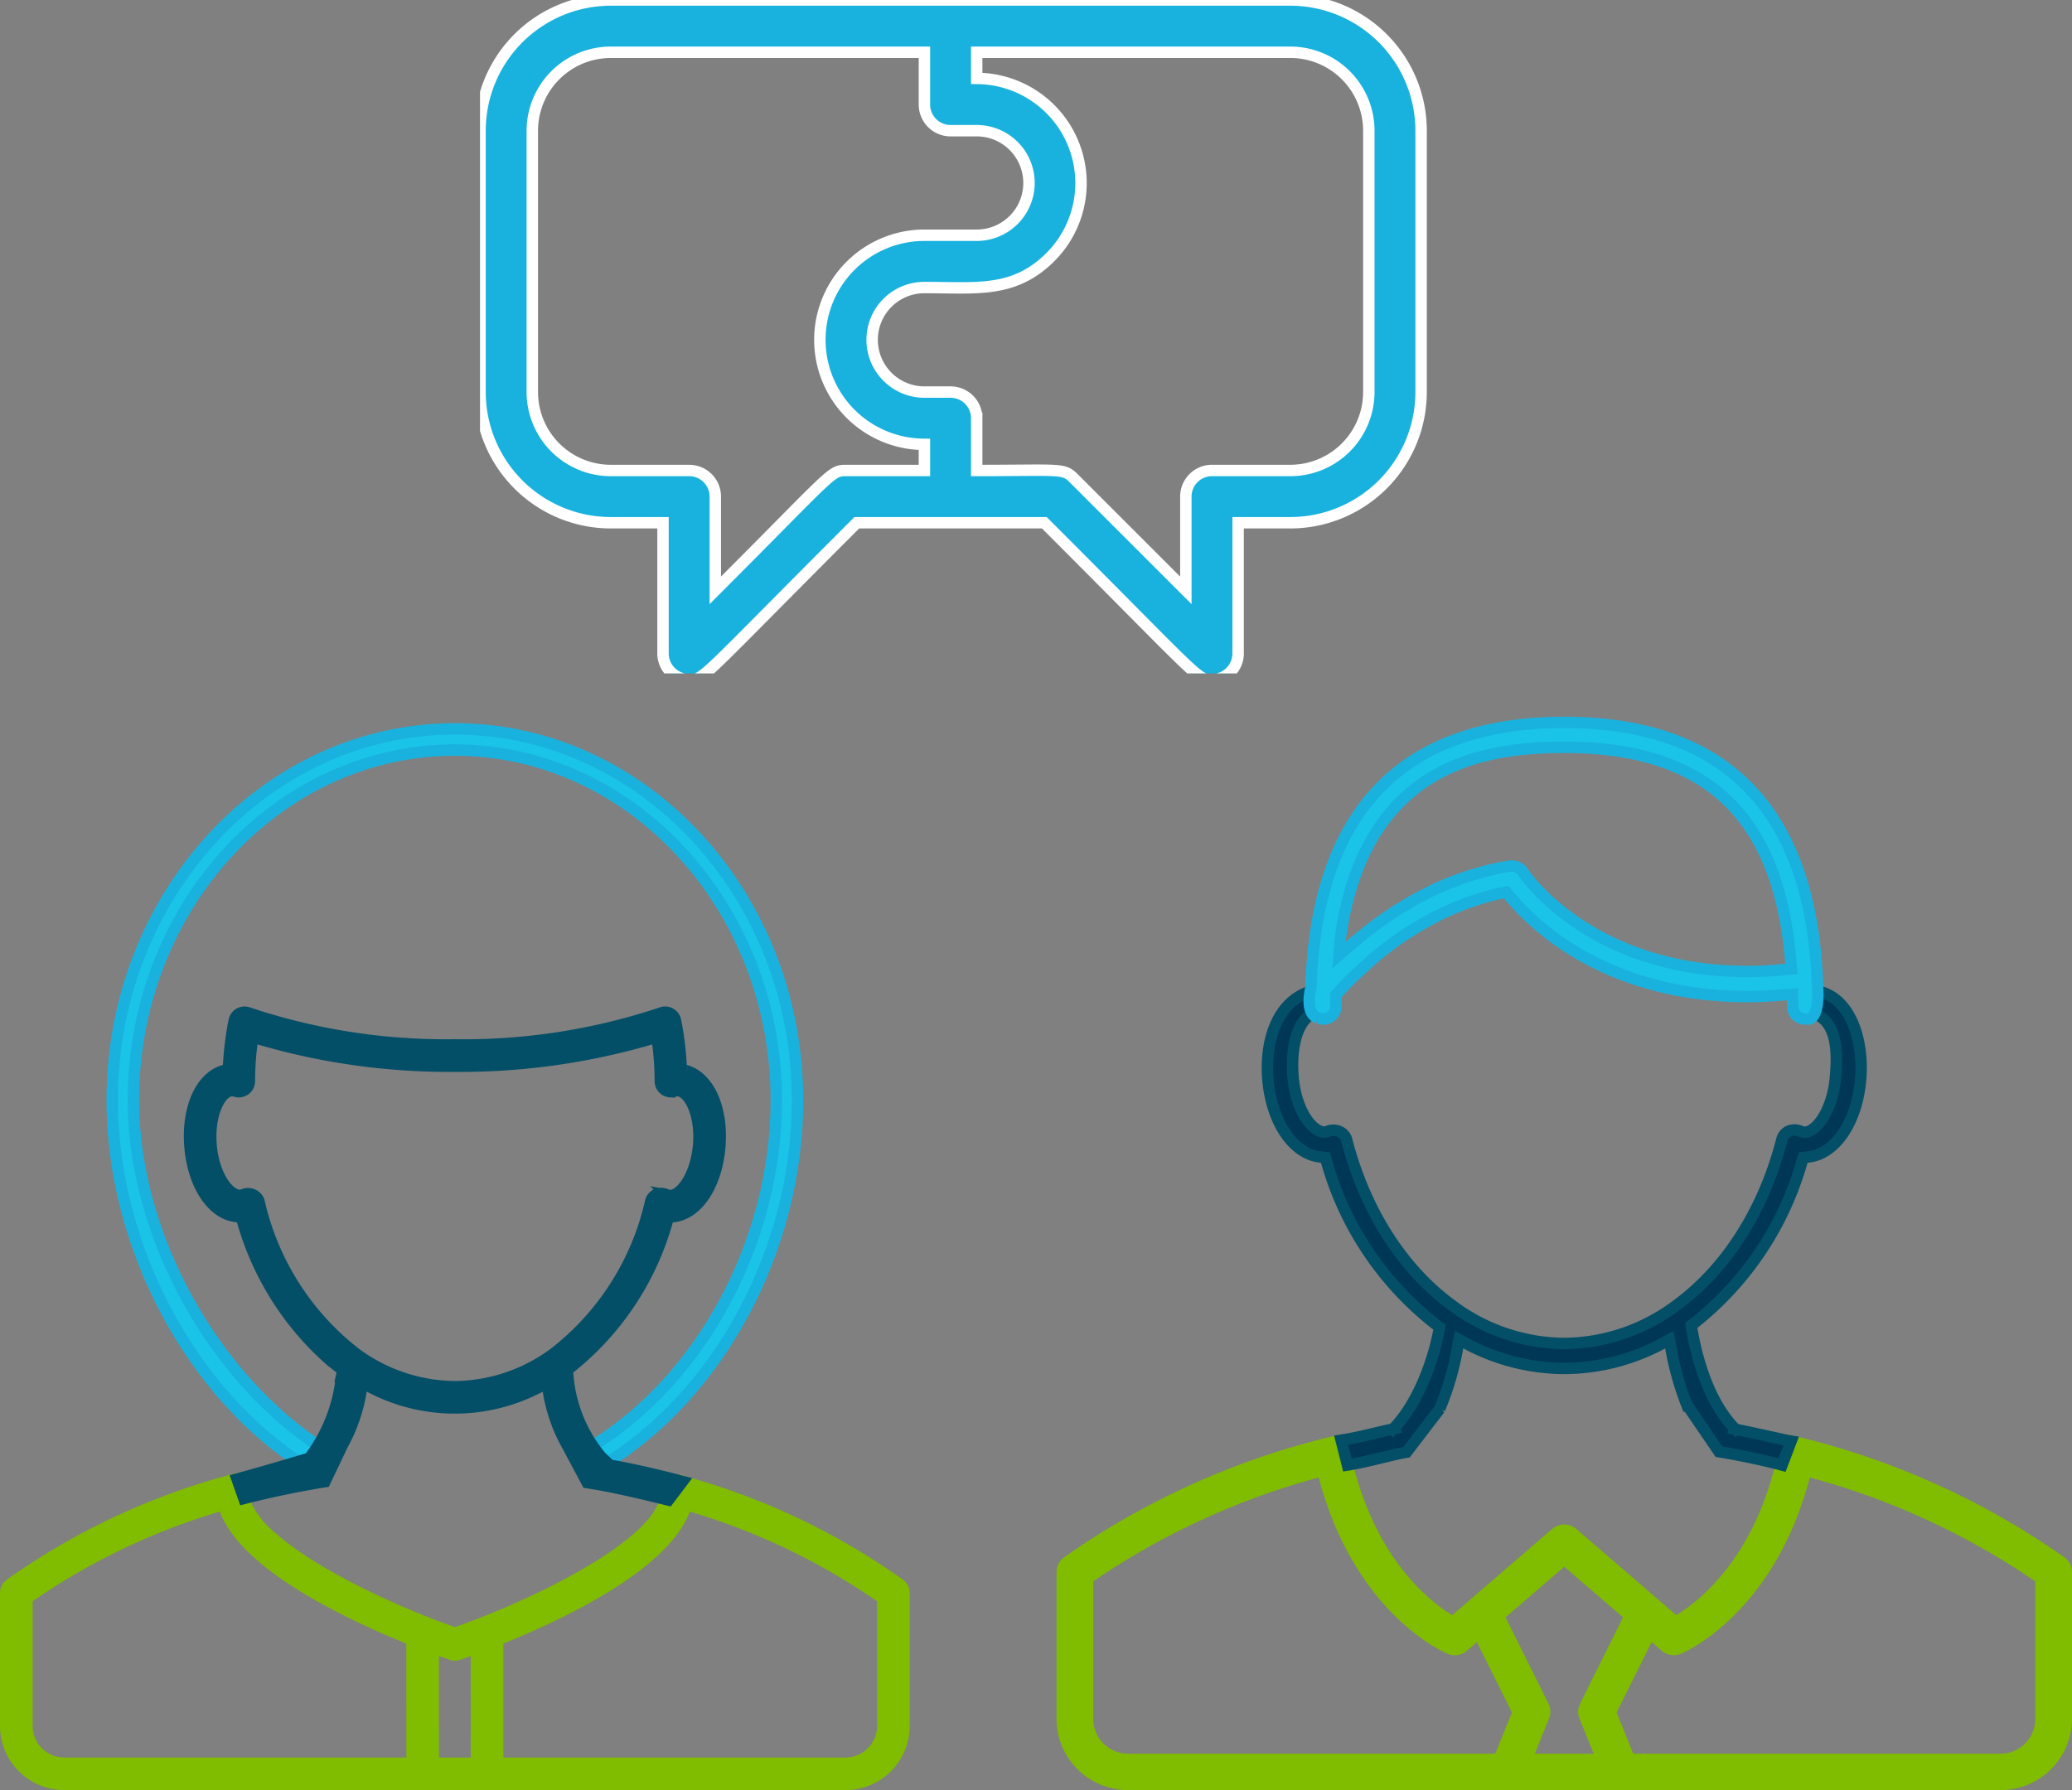
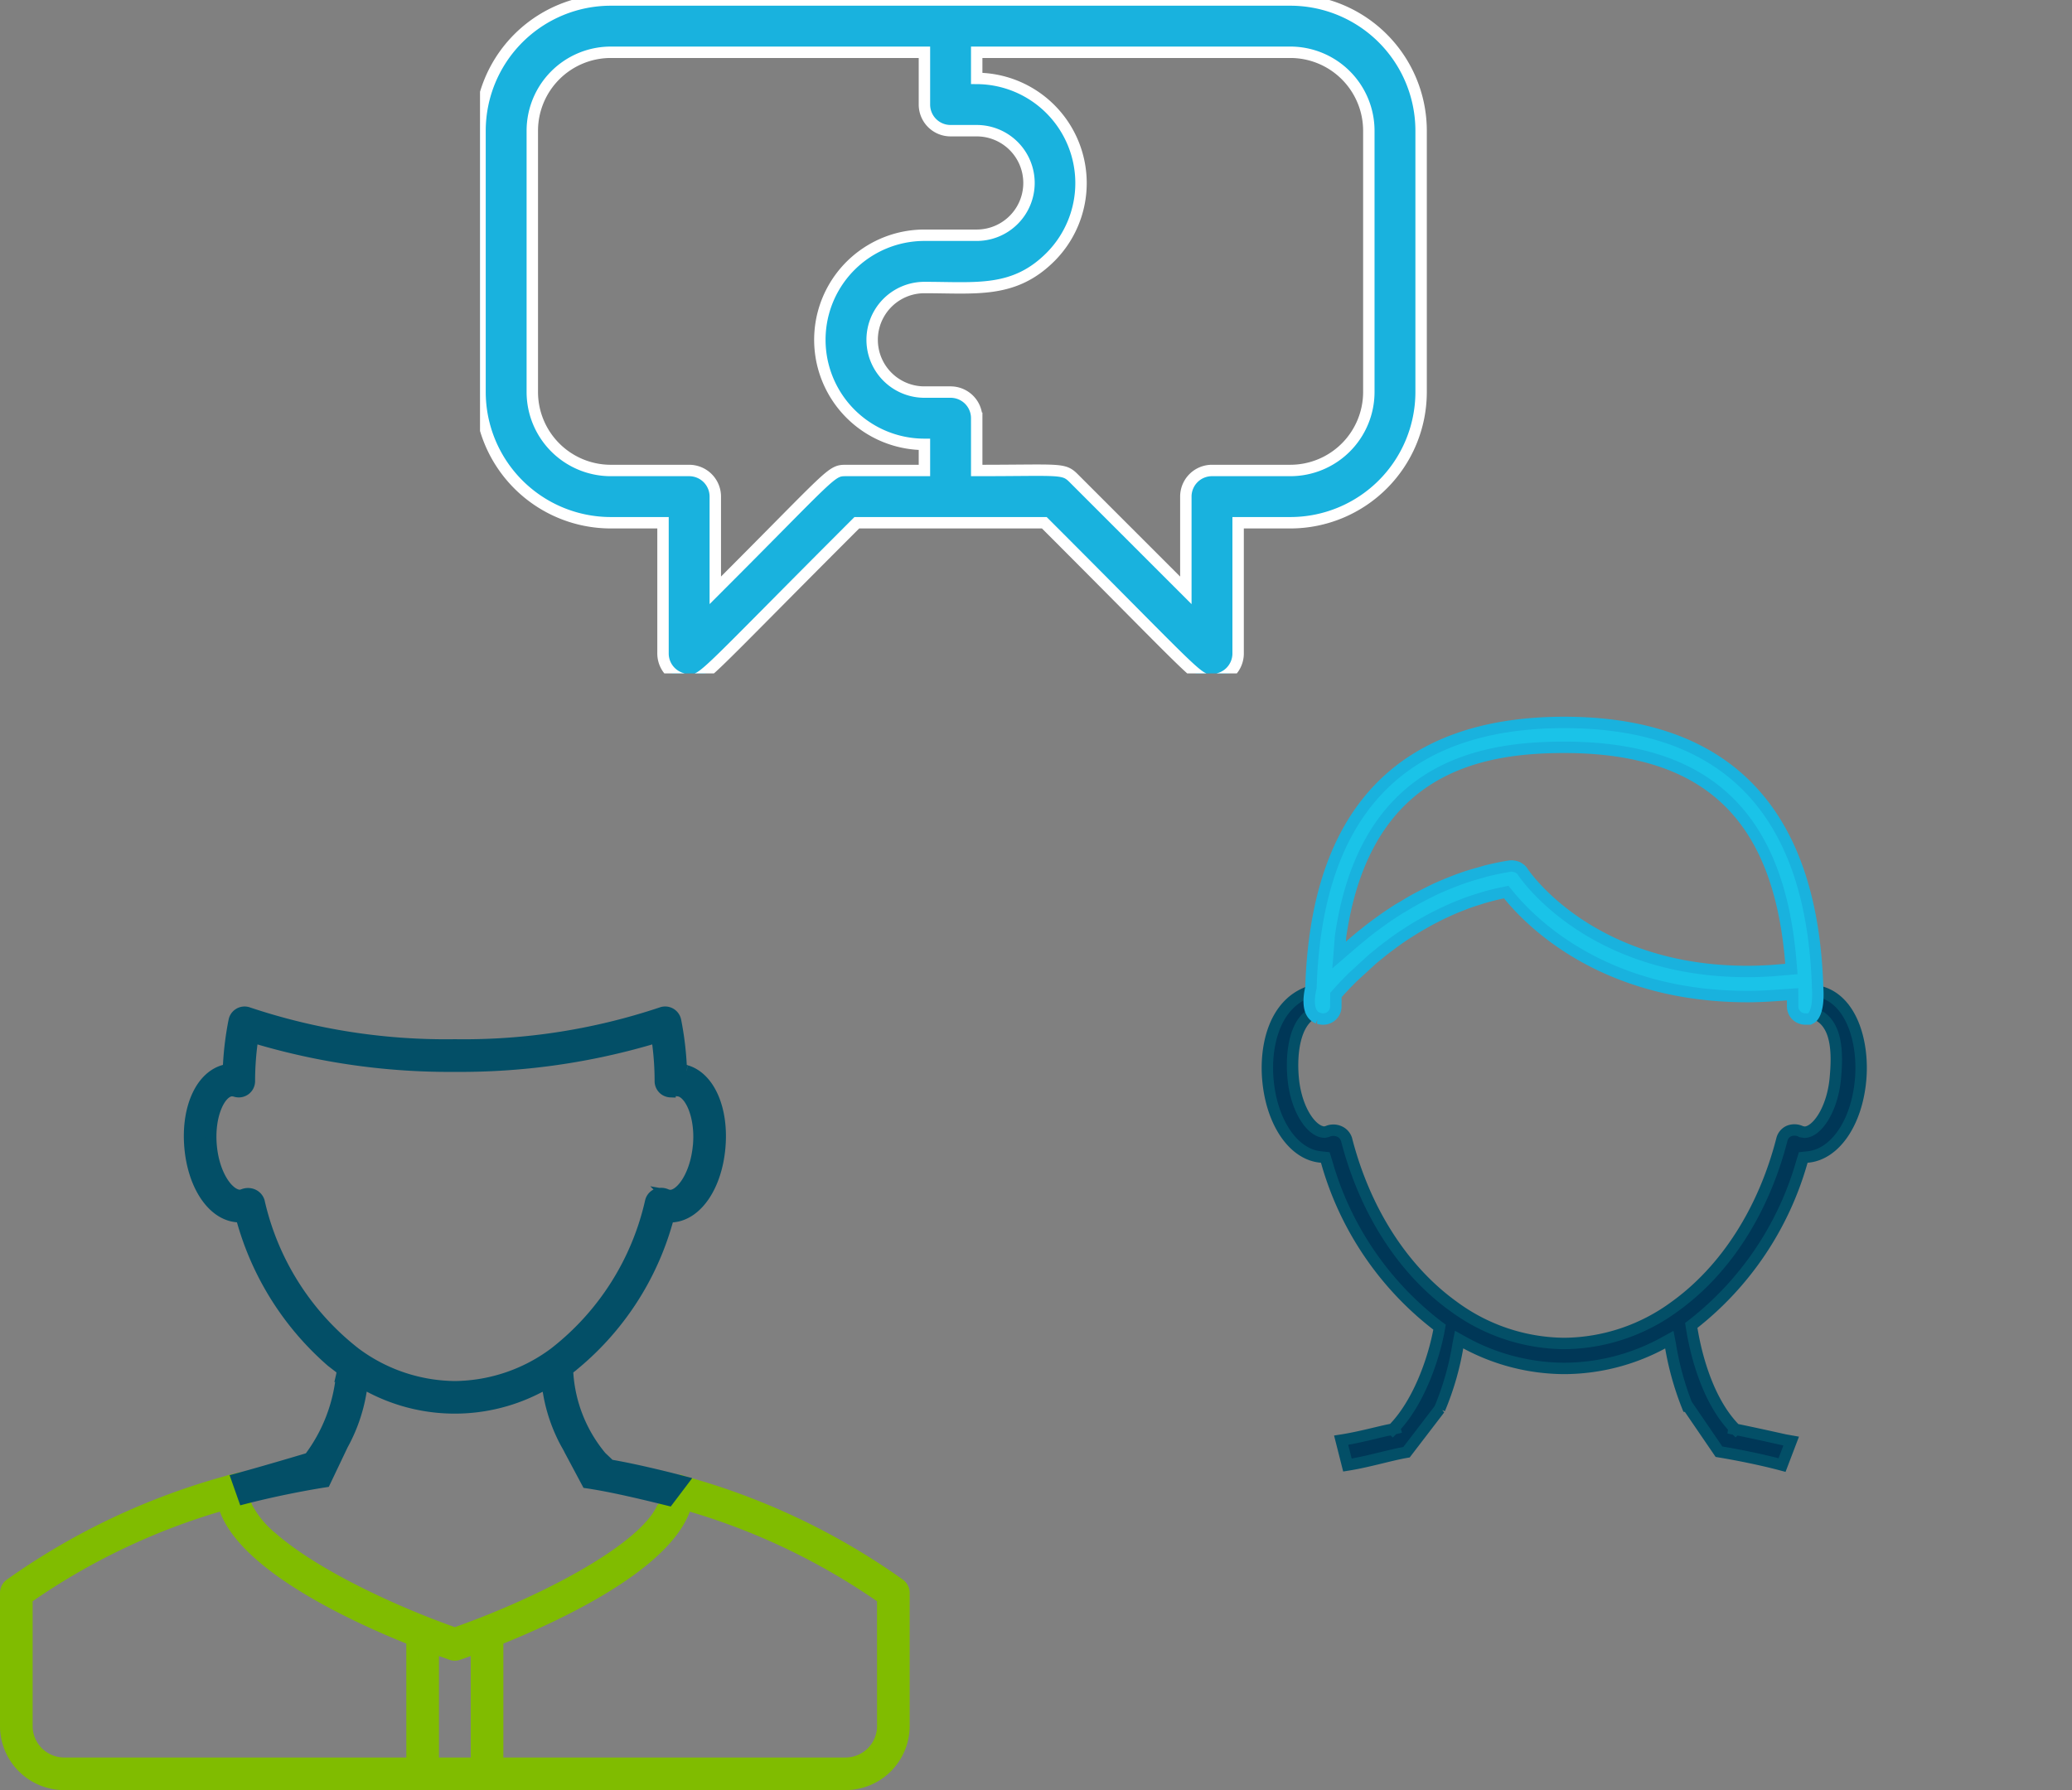
<svg xmlns="http://www.w3.org/2000/svg" width="181.514" height="156.835" viewBox="0 0 181.514 156.835">
  <rect x="0" y="0" width="181.514" height="156.835" fill="#808080" stroke="none" />
  <defs>
    <clipPath id="clip-path">
      <rect id="Rectángulo_654" data-name="Rectángulo 654" width="83" height="59" transform="translate(0 0.001)" fill="#19b2de" stroke="#fff" stroke-width="1" />
    </clipPath>
  </defs>
  <g id="icono_lenguaje_inclusivo" transform="translate(-1057.948 -3510.896)">
    <g id="Grupo_3895" data-name="Grupo 3895" transform="translate(1100 3510.896)">
      <g id="Grupo_3894" data-name="Grupo 3894" transform="translate(0 0)" clip-path="url(#clip-path)">
        <path id="Trazado_2592" data-name="Trazado 2592" d="M64.122,59.542a2.289,2.289,0,0,0,2.29-2.29V45.8h4.58a11.463,11.463,0,0,0,11.45-11.45V11.45A11.463,11.463,0,0,0,70.992,0H11.45A11.463,11.463,0,0,0,0,11.45v22.9A11.463,11.463,0,0,0,11.45,45.8h4.58v11.45a2.289,2.289,0,0,0,2.29,2.29c1.351,0,.744.2,14.689-13.74H49.434c13.972,13.972,13.351,13.74,14.689,13.74M32.061,41.221c-1.344,0-1.09.142-11.45,10.5V43.511a2.288,2.288,0,0,0-2.29-2.29H11.45a6.879,6.879,0,0,1-6.87-6.87V11.45a6.879,6.879,0,0,1,6.87-6.87H38.931V9.16a2.288,2.288,0,0,0,2.29,2.29h2.29a4.58,4.58,0,0,1,0,9.16h-4.58a9.16,9.16,0,1,0,0,18.321v2.29Zm29.771,2.29v8.212L52,41.892c-.9-.9-1.173-.671-8.489-.671v-4.58a2.288,2.288,0,0,0-2.29-2.29h-2.29a4.58,4.58,0,0,1,0-9.16c4.566,0,7.85.522,11.054-2.686A9.172,9.172,0,0,0,43.511,6.87V4.58H70.992a6.879,6.879,0,0,1,6.87,6.87v22.9a6.879,6.879,0,0,1-6.87,6.87h-6.87a2.288,2.288,0,0,0-2.29,2.29" transform="translate(0 0)" fill="#19b2de" stroke="#fff" stroke-width="1" />
      </g>
    </g>
    <g id="Grupo_3898" data-name="Grupo 3898" transform="translate(1058.448 3574.756)">
-       <path id="Trazado_2577" data-name="Trazado 2577" d="M7.068,3.832c0-17.946-13.466-32.545-30.019-32.545s-30.018,14.6-30.018,32.545c0,12.814,7,25.855,17.023,32.107l1.362-1.631c-9.391-6.05-16.528-18.531-16.528-30.476,0-16.922,12.632-30.688,28.16-30.688S5.211-13.091,5.211,3.832c0,12.372-6.589,24.58-16.419,30.478l1.023,1.629C.145,29.793,7.068,16.929,7.068,3.832" transform="translate(62.297 28.713)" fill="#1ac3e8" stroke="#19b2de" stroke-width="1" />
      <path id="Trazado_2578" data-name="Trazado 2578" d="M6.988.029,6.93.006l-1.8,2.38C3.4,6.061-5.378,10.591-12.794,13.225l-.224.082-.224-.083C-18.119,11.5-25.172,8.3-28.988,4.975a8.8,8.8,0,0,1-2.248-2.7l-.876-2.489c-.138.035-.277.071-.414.109a1.3,1.3,0,0,0-.39.1A60.491,60.491,0,0,0-51.979,9.021a.931.931,0,0,0-.385.751V21.434a5.122,5.122,0,0,0,5.117,5.115H21.211a5.12,5.12,0,0,0,5.115-5.115V9.772a.937.937,0,0,0-.382-.751A59.98,59.98,0,0,0,6.988.029M-16.767,24.694H-47.246a3.263,3.263,0,0,1-3.259-3.26V10.248l.281-.2A58.012,58.012,0,0,1-33.9,2.218l.587-.18.227.57c1.921,4.823,10.788,9.026,15.9,11.1l.415.17Zm5.641,0h-3.783V14.6l1.59.561a.92.92,0,0,0,.6,0l1.591-.56Zm35.595-3.26a3.262,3.262,0,0,1-3.258,3.26H-9.268V13.879l.414-.17c5.114-2.075,13.98-6.279,15.9-11.1l.227-.57.588.18a58.09,58.09,0,0,1,16.323,7.83l.282.2Z" transform="translate(52.364 65.926)" fill="#80bc00" stroke="#80bc00" stroke-width="1" />
      <path id="Trazado_2579" data-name="Trazado 2579" d="M5.124.6h0L4.678.467,4.652,0a27.19,27.19,0,0,0-.478-3.782.929.929,0,0,0-.455-.629.923.923,0,0,0-.772-.063A54.567,54.567,0,0,1-15.161-1.663a54.506,54.506,0,0,1-18.1-2.809.928.928,0,0,0-.774.063.924.924,0,0,0-.453.627A27.455,27.455,0,0,0-34.969,0L-35,.467-35.44.6c-2.015.612-3.213,3.38-2.915,6.729.3,3.333,1.962,5.819,4.048,6.042l.44.045.128.424a25.47,25.47,0,0,0,7.782,12.231l.807.622c.12.1.17.243.067.68a14.334,14.334,0,0,1-2.777,7.113l-.053.067-.082.024c-.04.012-3.807,1.139-6.245,1.8l.6,1.7c2.448-.632,5.1-1.16,7.1-1.473L-25,33.372a14.458,14.458,0,0,0,1.59-4.524l.154-.884.8.406a15.889,15.889,0,0,0,14.57.007l.8-.4.154.88A14.364,14.364,0,0,0-5.433,33.2l.706,1.258h-.029l1.191,2.231c2.217.326,5.049,1.014,7.12,1.526l1.232-1.629C2.816,36.069.34,35.488-1.5,35.171l-.079-.014-.765-.725a12.73,12.73,0,0,1-2.932-7.274L-5.3,26.8l.289-.221a25.046,25.046,0,0,0,8.44-12.731l.127-.424.44-.045c2.086-.221,3.751-2.707,4.048-6.041.3-3.352-.9-6.119-2.915-6.73M6.191,7.17c-.231,2.573-1.5,4.366-2.5,4.366l-.254-.045a1.091,1.091,0,0,0-.935-.053A.925.925,0,0,0,2,12.05,23.279,23.279,0,0,1-6.432,25.335a14.82,14.82,0,0,1-8.729,2.951A14.822,14.822,0,0,1-23.9,25.328a23.334,23.334,0,0,1-8.416-13.277.984.984,0,0,0-.56-.6,1.086,1.086,0,0,0-.848.018l-.228.059h-.006c-1.056,0-2.322-1.791-2.551-4.359-.237-2.631.738-4.716,1.768-4.824a1.13,1.13,0,0,1,.372.05.938.938,0,0,0,.834-.137.932.932,0,0,0,.377-.747,25.691,25.691,0,0,1,.188-3.08l.1-.791.763.235A59.292,59.292,0,0,0-15.161.2,59.334,59.334,0,0,0,1.79-2.126l.763-.235.1.791a25.742,25.742,0,0,1,.188,3.082.932.932,0,0,0,.377.747.963.963,0,0,0,.529.179l.022-.164.651.074c1.031.116,2.01,2.2,1.775,4.823" transform="translate(54.505 29.351)" fill="#034f67" stroke="#034f67" stroke-width="1" />
    </g>
    <g id="Grupo_3899" data-name="Grupo 3899" transform="translate(1151 3574.189)">
-       <path id="Trazado_2580" data-name="Trazado 2580" d="M10.3,1.256A67.943,67.943,0,0,0-13.345-9.337L-14.4-6.568c-2.173,8.126-6.767,11.69-8.641,12.844l-.417.257-9.035-7.789a1.126,1.126,0,0,0-1.461,0l-9.036,7.789-.417-.257c-1.876-1.16-6.473-4.738-8.663-12.909l-.7-2.78A67.993,67.993,0,0,0-76.746,1.256a1.091,1.091,0,0,0-.457.882V15.024a5.757,5.757,0,0,0,5.781,5.719h76.4a5.758,5.758,0,0,0,5.783-5.719V2.138a1.091,1.091,0,0,0-.457-.882m-49.228,17.3h-32.5a3.553,3.553,0,0,1-3.562-3.535V2.694l.288-.2A65.451,65.451,0,0,1-55.033-6.578l.652-.182.177.653c3.1,11.559,10.64,14.816,10.958,14.949a1.107,1.107,0,0,0,1.16-.184l1.37-1.182,3.456,6.946Zm2.385,0,1.523-3.783a1.072,1.072,0,0,0-.037-.881l-3.932-7.909,5.765-4.969,5.765,4.969L-31.39,13.9a1.078,1.078,0,0,0-.035.882l1.522,3.782ZM8.54,15.024a3.553,3.553,0,0,1-3.564,3.535H-27.517l-1.665-4.138,3.455-6.946,1.366,1.181a1.141,1.141,0,0,0,1.164.185c.321-.134,7.869-3.414,10.958-14.948l.176-.654.652.181A65.459,65.459,0,0,1,8.252,2.495l.288.2Z" transform="translate(77.203 72.299)" fill="#80bc00" stroke="#80bc00" stroke-width="1" />
      <path id="Trazado_2581" data-name="Trazado 2581" d="M6.118.919C6.427-2.5,5.257-6.4,2.244-6.889c-.032,1.118-.017,1.56-.3,1.94C4.173-4.238,4.092-1.3,3.909.728,3.657,3.534,2.276,5.49,1.2,5.49L.924,5.443A1.291,1.291,0,0,0-.171,5.392a1.1,1.1,0,0,0-.6.723c-1.6,6.243-4.932,11.443-9.38,14.641A16.571,16.571,0,0,1-19.841,24a16.577,16.577,0,0,1-9.707-3.253c-4.441-3.2-7.767-8.4-9.368-14.633a1.147,1.147,0,0,0-.662-.705,1.285,1.285,0,0,0-1.017.019l-.227.056h0c-1.14,0-2.517-1.953-2.769-4.756-.2-2.228.155-4.822,1.721-5.665a3.2,3.2,0,0,1-.279-1.893C-45.258-5.768-46.07-2.041-45.8.919c.335,3.718,2.22,6.488,4.583,6.737l.441.048.131.422a27.5,27.5,0,0,0,9.742,14.344l.136.1-.029.165c-.459,2.554-1.755,6.34-3.9,8.612l-.018.019.027.092-.147.036-.044.046-.029-.027-.151.033c-1,.194-2.669.67-4.33.928l.552,2.178c1.836-.292,3.8-.892,5.178-1.127l2.9-3.786a24.765,24.765,0,0,0,1.629-5.725l.071-.359.32.177a18.326,18.326,0,0,0,8.9,2.353,18.28,18.28,0,0,0,8.884-2.345l.322-.177.07.36a25.769,25.769,0,0,0,1.514,5.5l.06.007,2.7,3.951c1.486.247,3.612.657,5.526,1.169l.8-2.1-.564-.1c-1.335-.3-3.353-.74-4.216-.91l-.073-.014-.012.011-.018-.017-.143-.028.014-.109-.036-.039c-2.5-2.655-3.406-7.014-3.679-8.766l-.026-.159.13-.1A27.613,27.613,0,0,0,.965,8.128l.13-.423.441-.048C3.9,7.408,5.783,4.638,6.118.919" transform="translate(63.823 30.414)" fill="#003757" stroke="#034f67" stroke-width="1" />
      <path id="Trazado_2582" data-name="Trazado 2582" d="M.342,2.739c.141-.152.245-.264.363-.387l.544-.55L2.968.226c.124-.105.248-.207.374-.308l.491-.4c.222-.177.453-.349.688-.524l.264-.2c.333-.241.672-.479,1.027-.715l.313-.2c.27-.173.535-.34.808-.5.1-.061.2-.121.311-.182l.06-.034c.317-.182.57-.325.829-.464l.5-.256c.26-.133.521-.258.79-.381.168-.08.349-.161.53-.241.28-.12.563-.237.851-.347l.134-.051c.129-.053.265-.105.4-.155.315-.112.642-.216.966-.317l.164-.052c.1-.035.214-.069.325-.1.527-.151,1.02-.274,1.506-.376l.4-.082.258.313c2.19,2.659,8.6,8.841,20.888,8.841.66,0,1.379-.026,2.265-.082l1.676-.119L39.79,4.37a1.092,1.092,0,0,0,.45.877,1.151,1.151,0,0,0,.677.215h.342l.186-.1c-.02,0,.683-.334.534-2.649V2.7L41.951,2c-.677-14.943-8.136-22.523-22.17-22.523-14.237,0-21.7,7.811-22.189,23.214l-.016.091c-.151.653-.393,2.215.622,2.6h0a.654.654,0,0,1,.138.037,1.134,1.134,0,0,0,.985-.171A1.093,1.093,0,0,0-.229,4.37c0-.257,0-.51.008-.762l0-.247.165-.185c.088-.1.194-.22.321-.356ZM.189-1.8c2.163-14.83,12.217-16.543,19.592-16.543,12.472,0,18.779,5.959,19.844,18.754l.056.668-1.708.144c-.826.05-1.5.075-2.129.075-13.737,0-19.468-8.383-19.7-8.74a1.01,1.01,0,0,0-.185-.213l-.085-.057a1.153,1.153,0,0,0-.184-.12l-.057-.02A1.472,1.472,0,0,0,15.4-7.92l-.211-.025a1.073,1.073,0,0,0-.159.009c-.621.094-1.285.229-2.028.41-.119.029-.236.065-.351.1l-.286.082c-.44.121-.874.247-1.3.392-.194.066-.379.134-.564.2-.525.2-.9.346-1.274.507-.238.1-.465.2-.691.3Q8-5.684,7.475-5.415l-.3.159c-.105.053-.21.108-.312.162-.37.2-.727.413-1.079.628L5.3-4.185c-.484.306-.959.622-1.411.94l-.161.119q-.6.425-1.127.84l-.423.339c-.252.2-.5.408-.737.609L.059-.15Z" transform="translate(24.2 20.525)" fill="#1ac3e8" stroke="#19b2de" stroke-width="1" />
    </g>
  </g>
</svg>